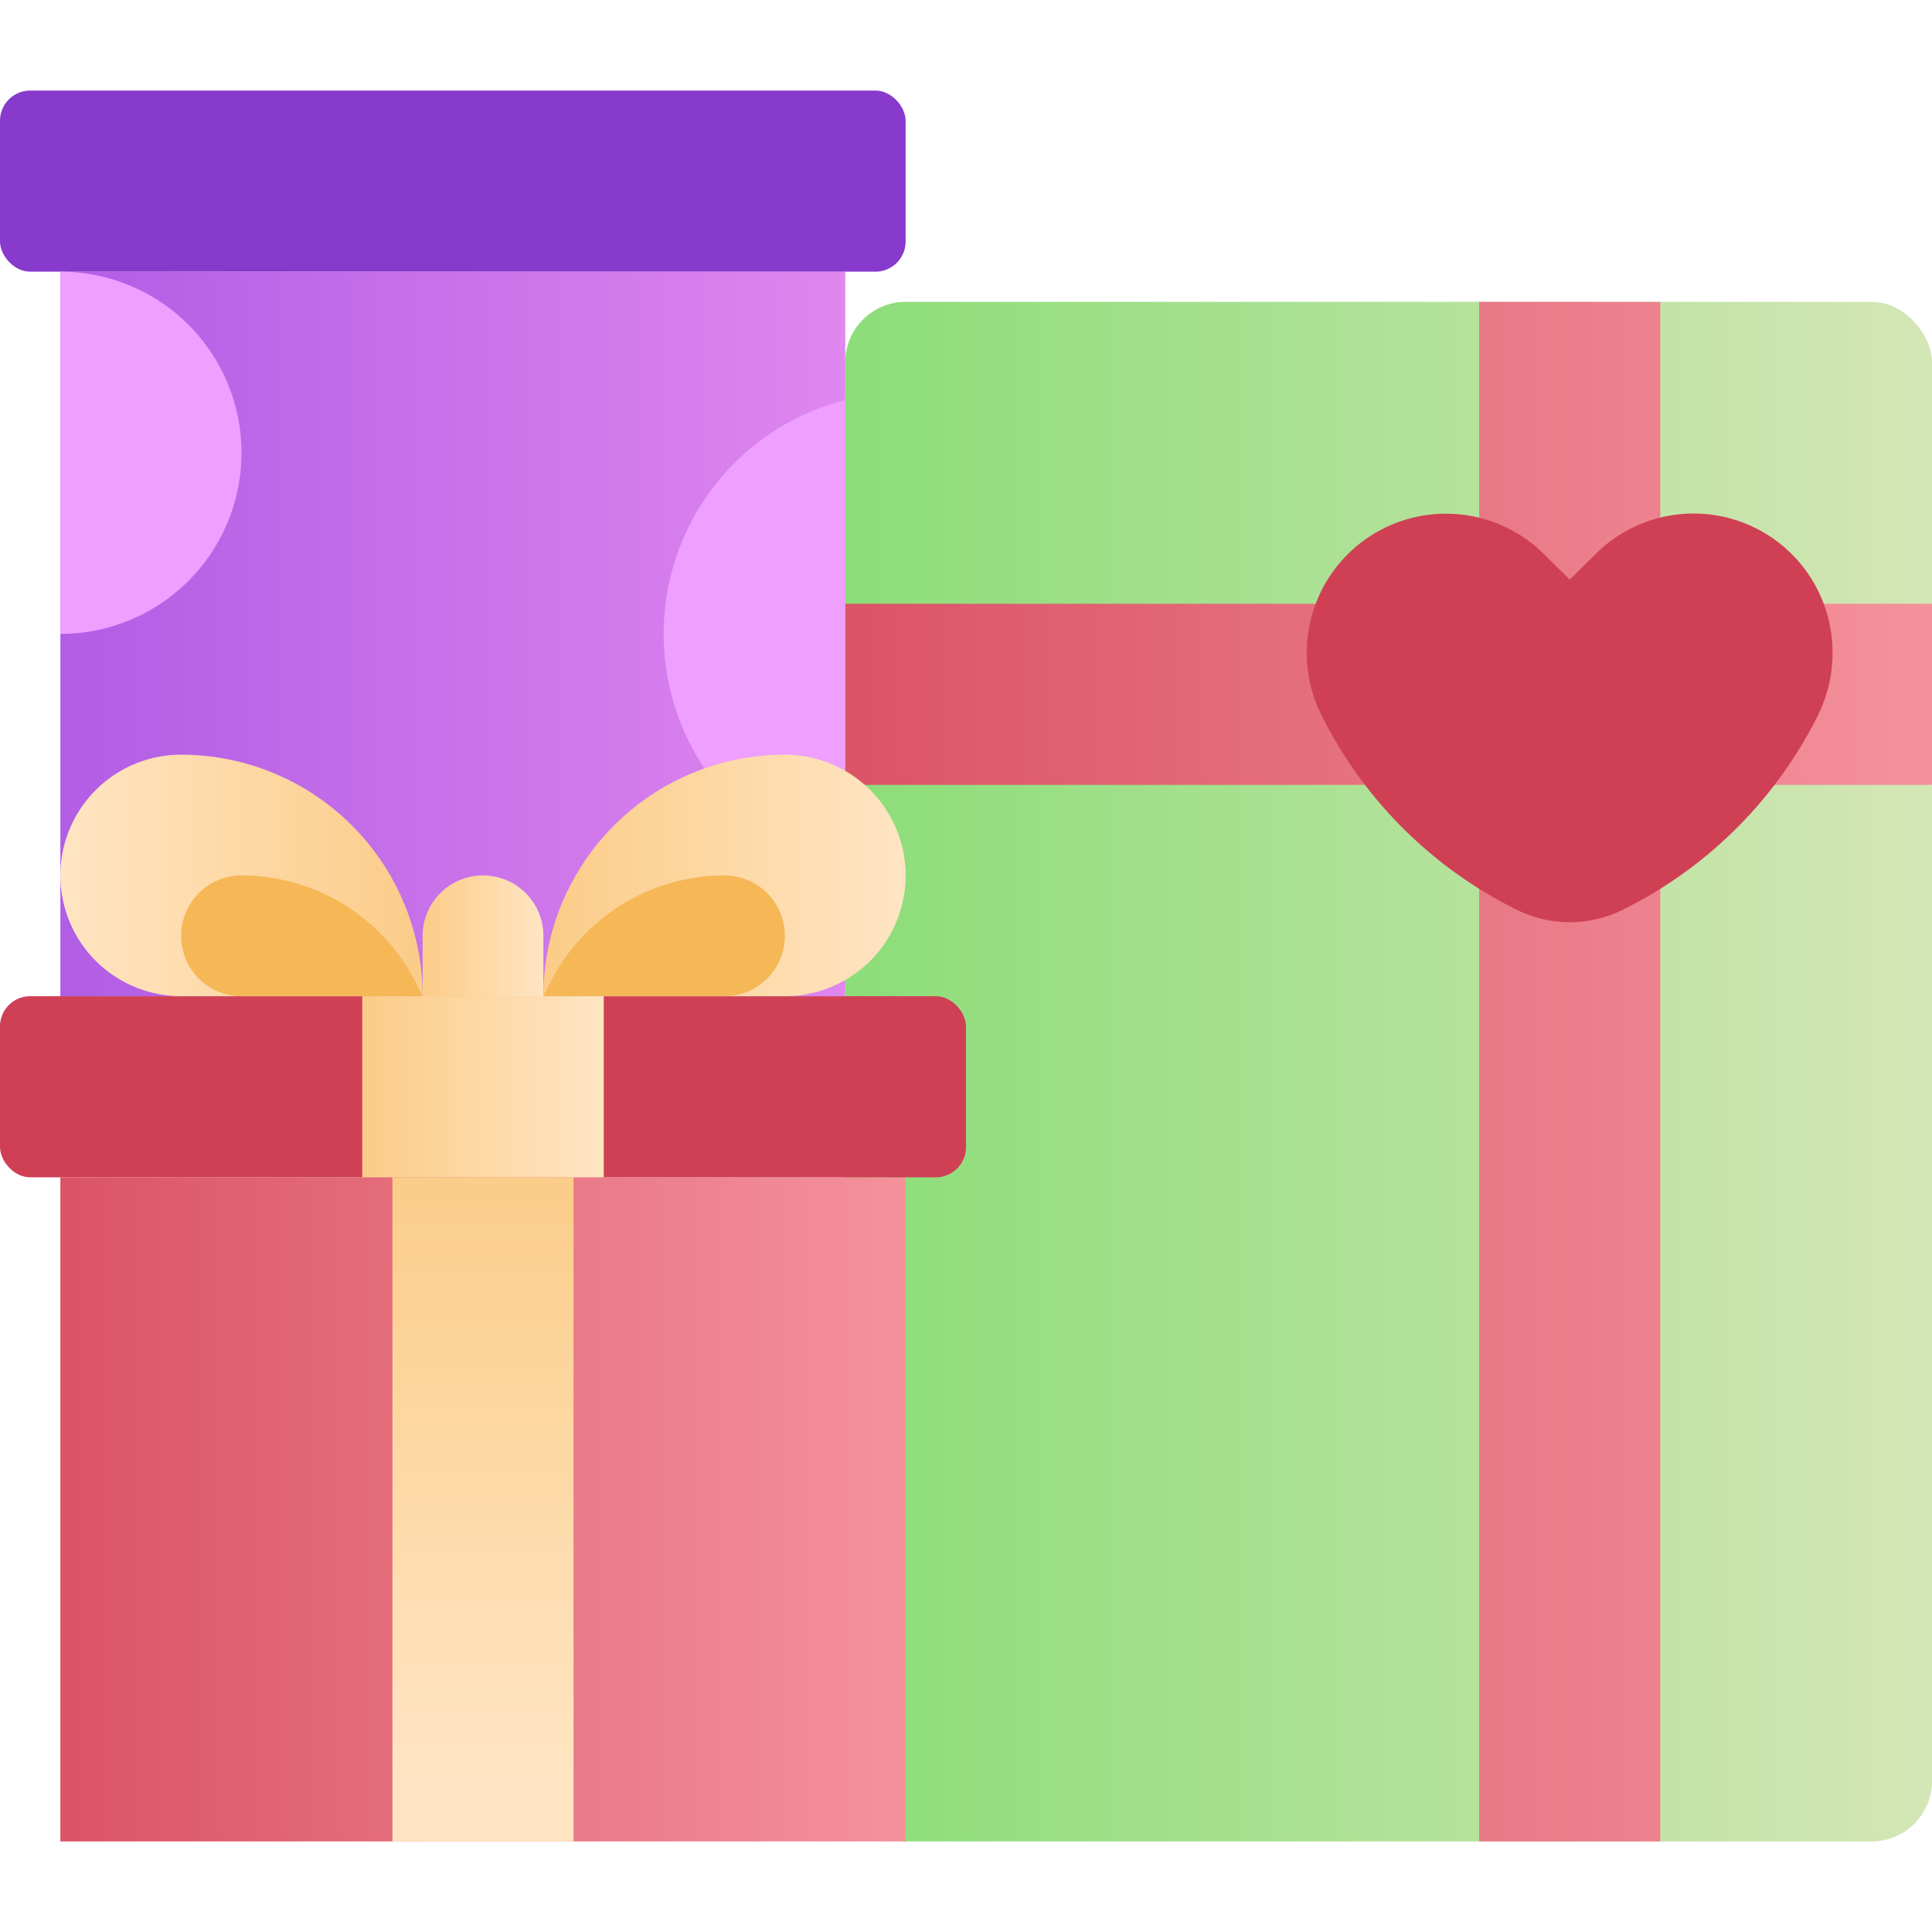
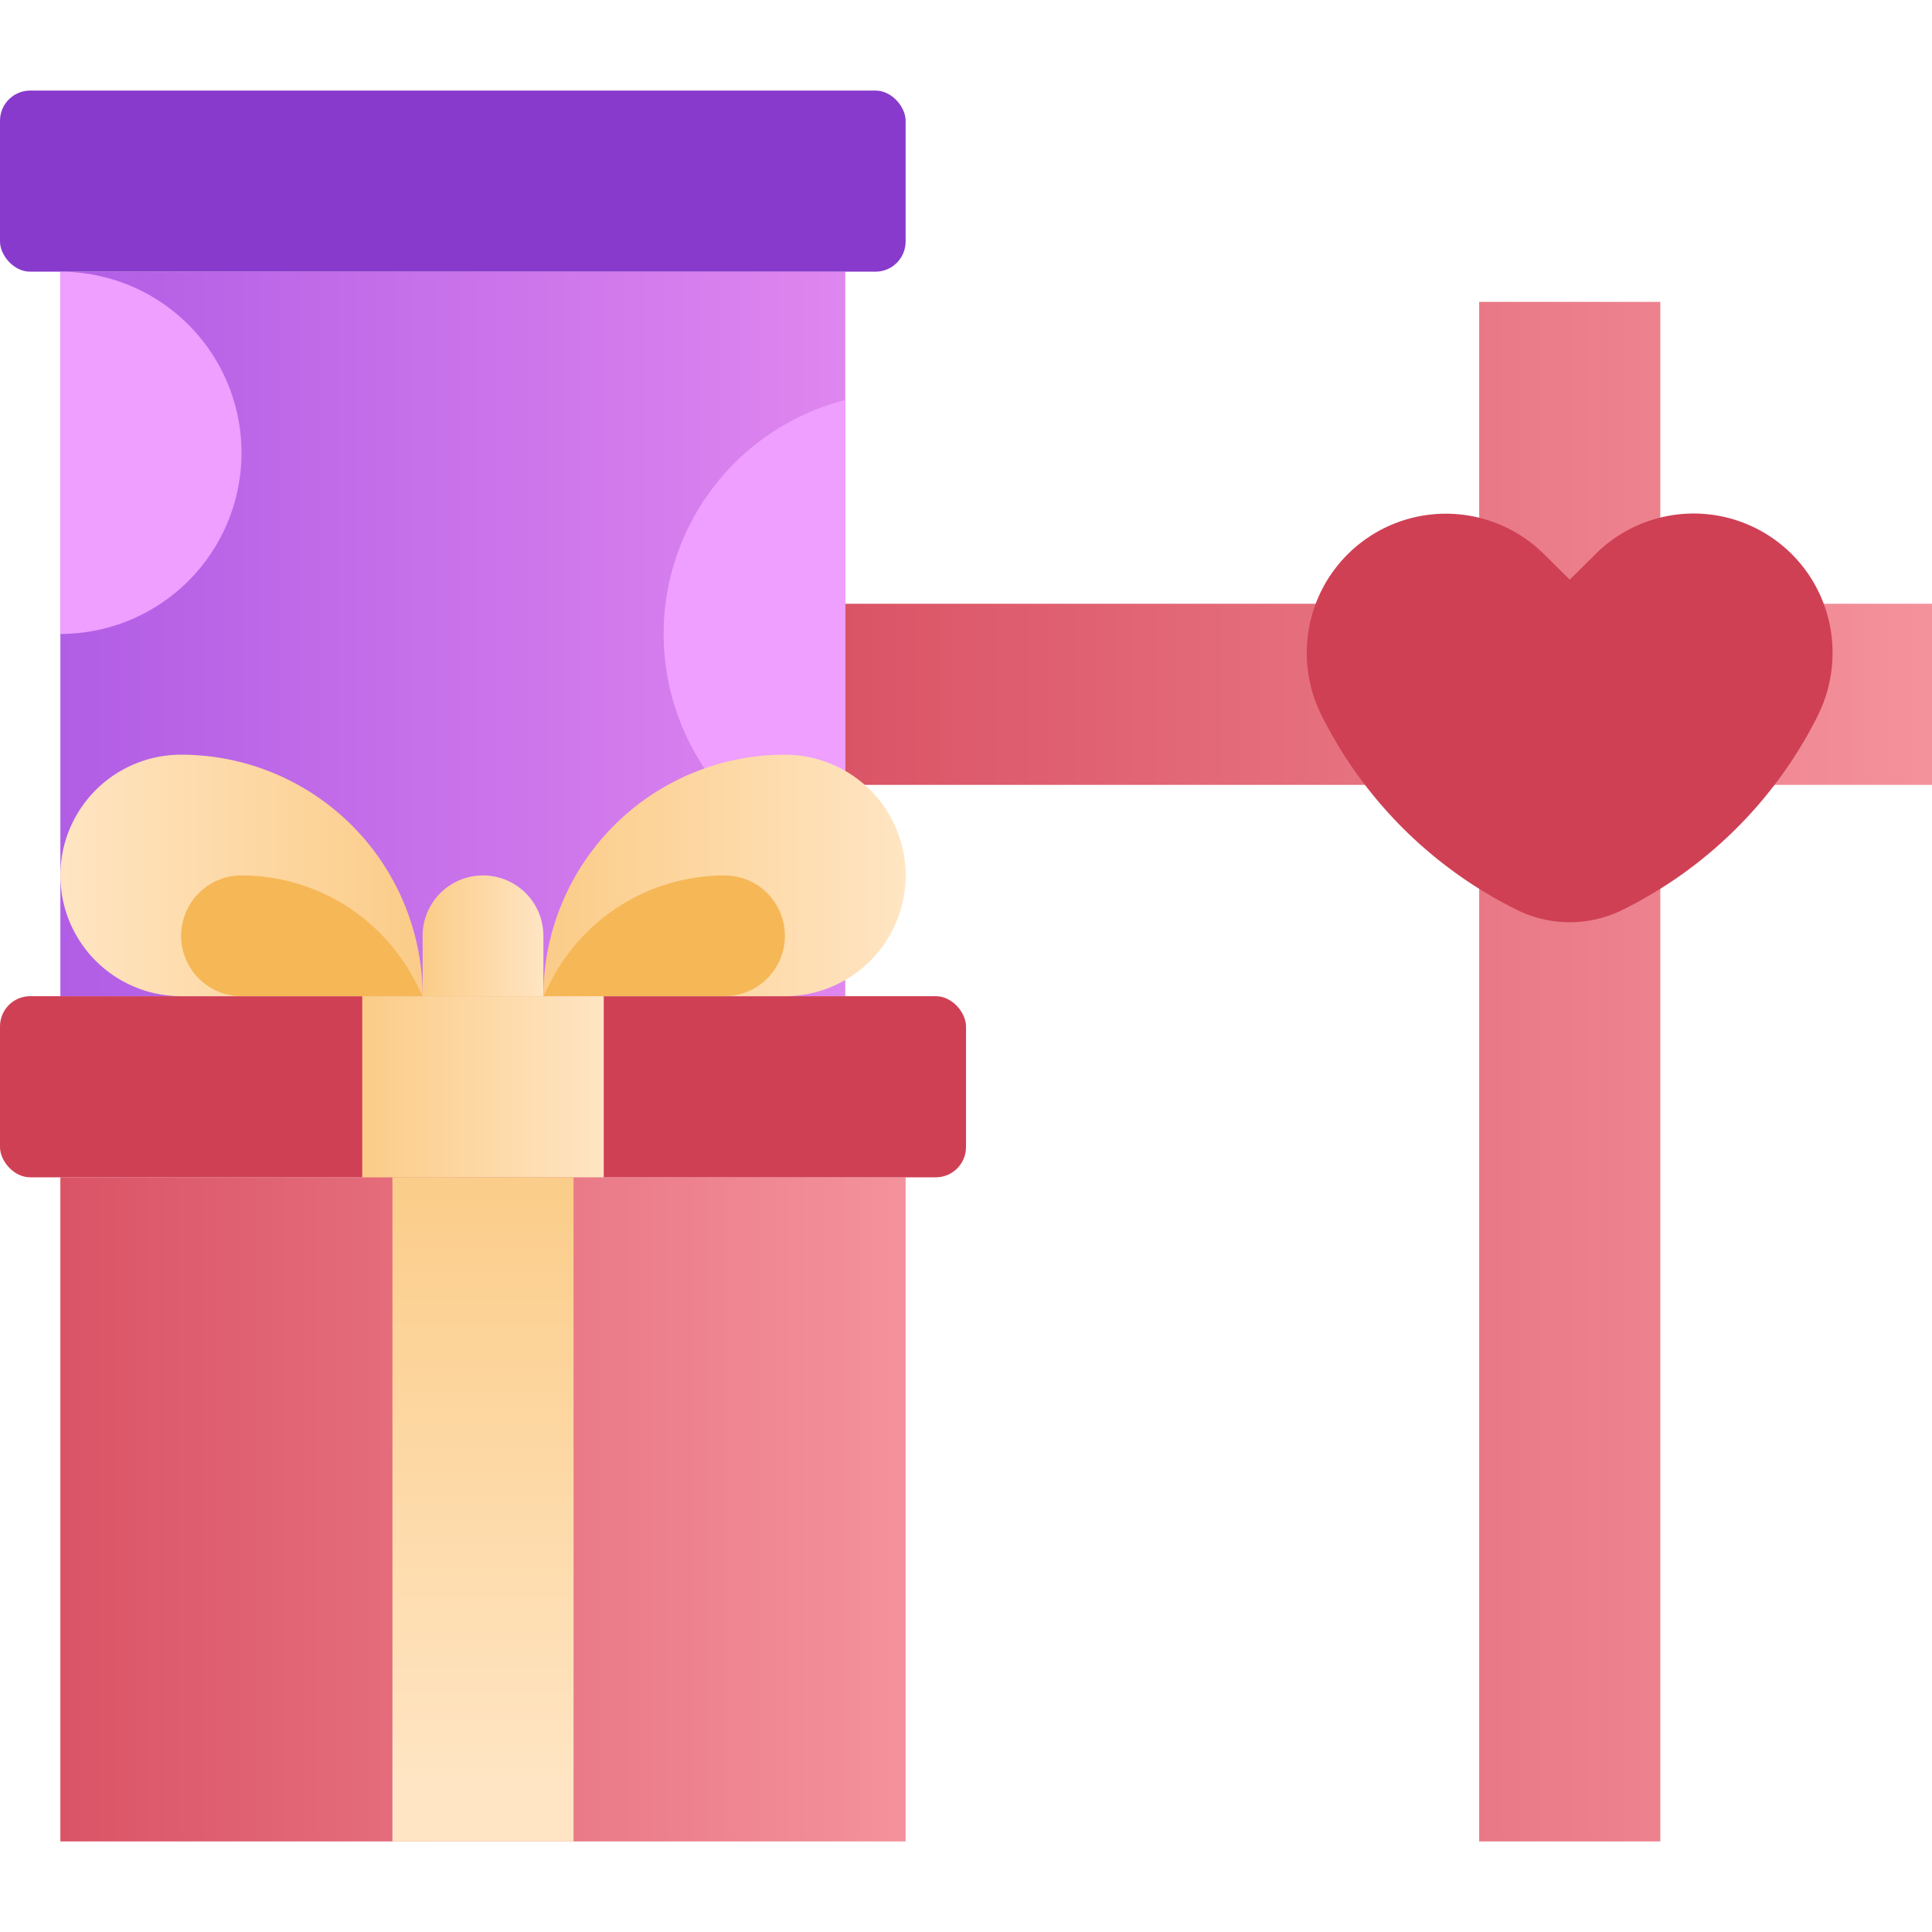
<svg xmlns="http://www.w3.org/2000/svg" xmlns:xlink="http://www.w3.org/1999/xlink" height="512" viewBox="0 0 64 64" width="512">
  <linearGradient id="linear-gradient" gradientUnits="userSpaceOnUse" x1="28" x2="64" y1="35.5" y2="35.5">
    <stop offset="0" stop-color="#8cdd79" />
    <stop offset="1" stop-color="#d4e6b6" />
  </linearGradient>
  <linearGradient id="linear-gradient-2" gradientTransform="matrix(1 0 0 -1 0 71)" gradientUnits="userSpaceOnUse" x1="28" x2="64" y1="35.5" y2="35.5">
    <stop offset="0" stop-color="#da5466" />
    <stop offset="1" stop-color="#f4929c" />
  </linearGradient>
  <linearGradient id="linear-gradient-3" x1="2" x2="30" xlink:href="#linear-gradient-2" y1="50" y2="50" />
  <linearGradient id="linear-gradient-4" gradientUnits="userSpaceOnUse" x1="2" x2="28" y1="21" y2="21">
    <stop offset="0" stop-color="#b15de5" />
    <stop offset="1" stop-color="#df86ef" />
  </linearGradient>
  <linearGradient id="linear-gradient-5" gradientUnits="userSpaceOnUse" x1="14" x2="18" y1="31" y2="31">
    <stop offset="0" stop-color="#fbcc88" />
    <stop offset="1" stop-color="#ffe5c3" />
  </linearGradient>
  <linearGradient id="linear-gradient-6" x1="18" x2="30" xlink:href="#linear-gradient-5" y1="29" y2="29" />
  <linearGradient id="linear-gradient-7" gradientTransform="matrix(-1 0 0 1 48 0)" x1="34" x2="46" xlink:href="#linear-gradient-5" y1="29" y2="29" />
  <linearGradient id="linear-gradient-8" x1="12" x2="20" xlink:href="#linear-gradient-5" y1="36" y2="36" />
  <linearGradient id="linear-gradient-9" x1="16" x2="16" xlink:href="#linear-gradient-5" y1="38.54" y2="58.95" />
  <g id="Gifts">
-     <rect fill="url(#linear-gradient)" height="51" rx="2" width="36" x="28" y="10" />
    <path d="m64 26h-9v35h-6v-35h-21v-6h21v-10h6v10h9z" fill="url(#linear-gradient-2)" />
    <path d="m60.22 23.7a14.32 14.32 0 0 1 -6.49 6.45 3.94 3.94 0 0 1 -3.46 0 14.32 14.32 0 0 1 -6.49-6.45 4.61 4.61 0 0 1 7.36-5.35l.86.85.86-.85a4.6 4.6 0 0 1 7.82 2.79 4.67 4.67 0 0 1 -.46 2.56z" fill="#cf4055" />
    <path d="m2 39h28v22h-28z" fill="url(#linear-gradient-3)" />
    <rect fill="#cf4055" height="6" rx="1" width="32" y="33" />
    <path d="m2 9h26v24h-26z" fill="url(#linear-gradient-4)" />
    <path d="m28 13.25v15.5a8 8 0 0 1 0-15.5z" fill="#ee9fff" />
    <path d="m18 33h-4v-2a2 2 0 0 1 4 0z" fill="url(#linear-gradient-5)" />
    <path d="m26 25a8 8 0 0 0 -8 8h8a4 4 0 0 0 0-8z" fill="url(#linear-gradient-6)" />
    <path d="m24 29a6.48 6.48 0 0 0 -5.79 3.58l-.21.42h6a2 2 0 0 0 0-4z" fill="#f6b756" />
    <path d="m6 25a8 8 0 0 1 8 8h-8a4 4 0 0 1 0-8z" fill="url(#linear-gradient-7)" />
    <path d="m8 29a6.48 6.48 0 0 1 5.79 3.58l.21.42h-6a2 2 0 0 1 0-4z" fill="#f6b756" />
    <path d="m12 33h8v6h-8z" fill="url(#linear-gradient-8)" />
    <path d="m13 39h6v22h-6z" fill="url(#linear-gradient-9)" />
    <rect fill="#883acc" height="6" rx="1" width="30" y="3" />
    <path d="m8 15a6 6 0 0 1 -6 6v-12a6 6 0 0 1 6 6z" fill="#ee9fff" />
  </g>
</svg>